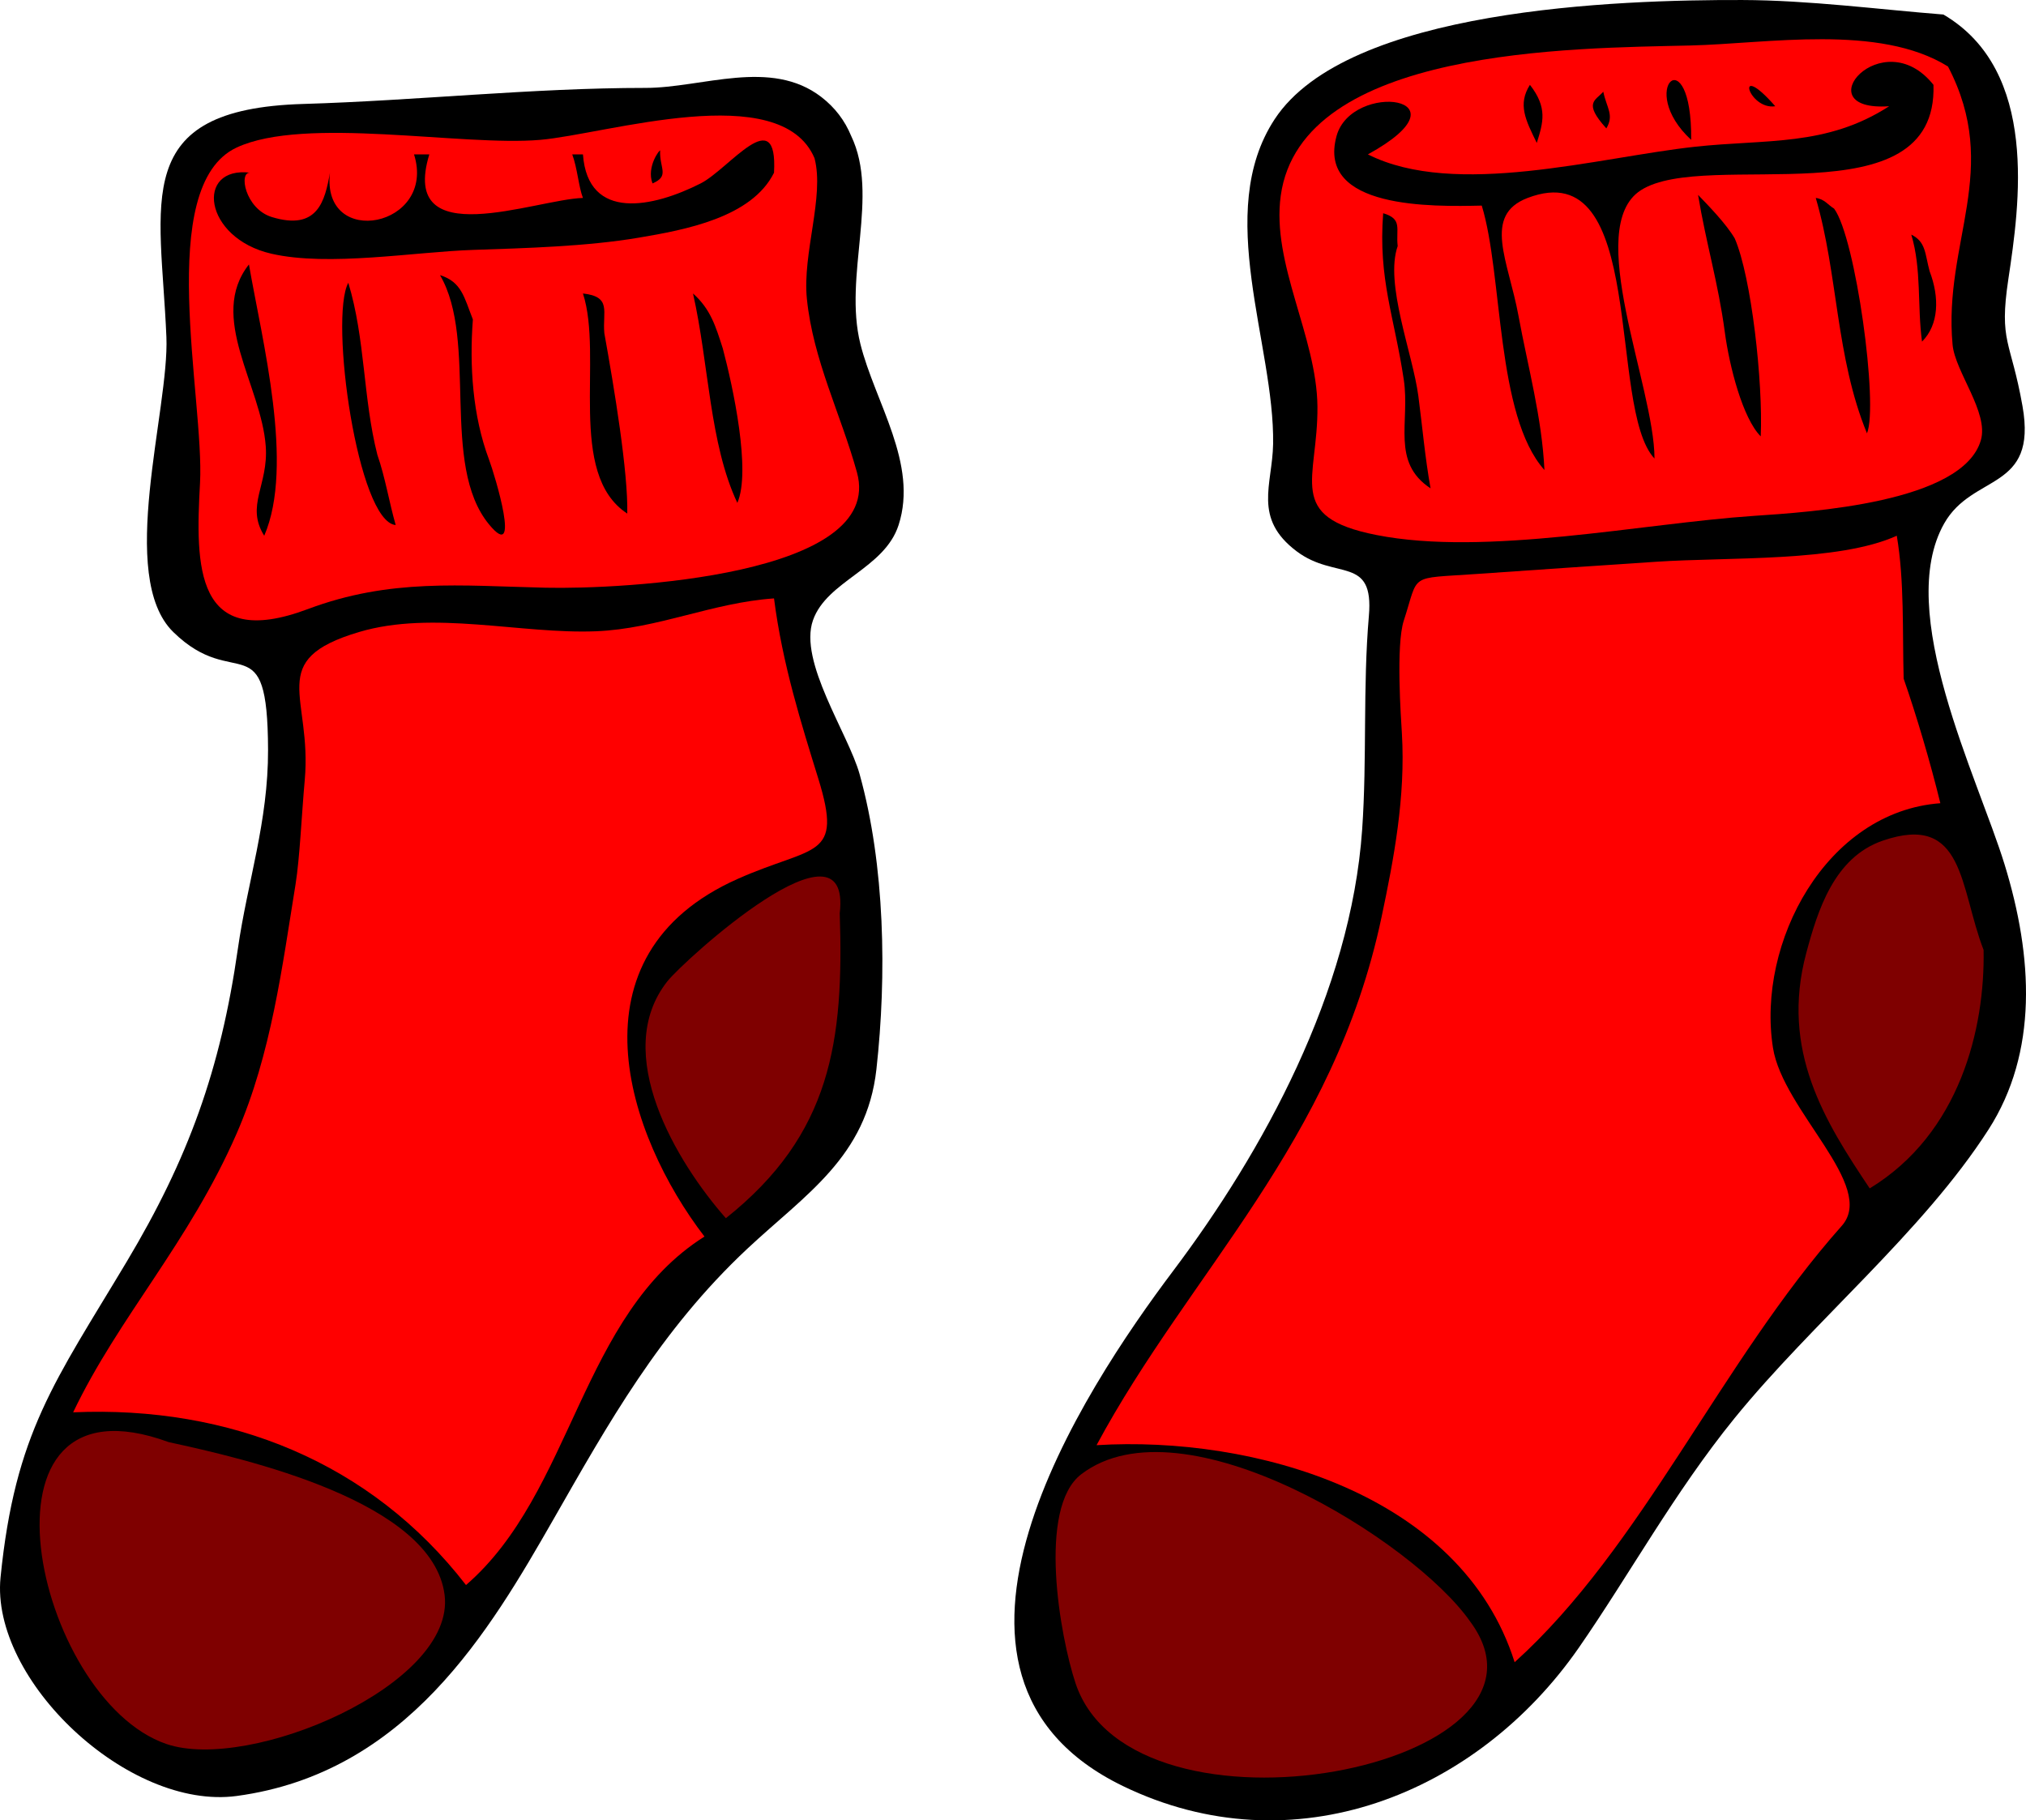
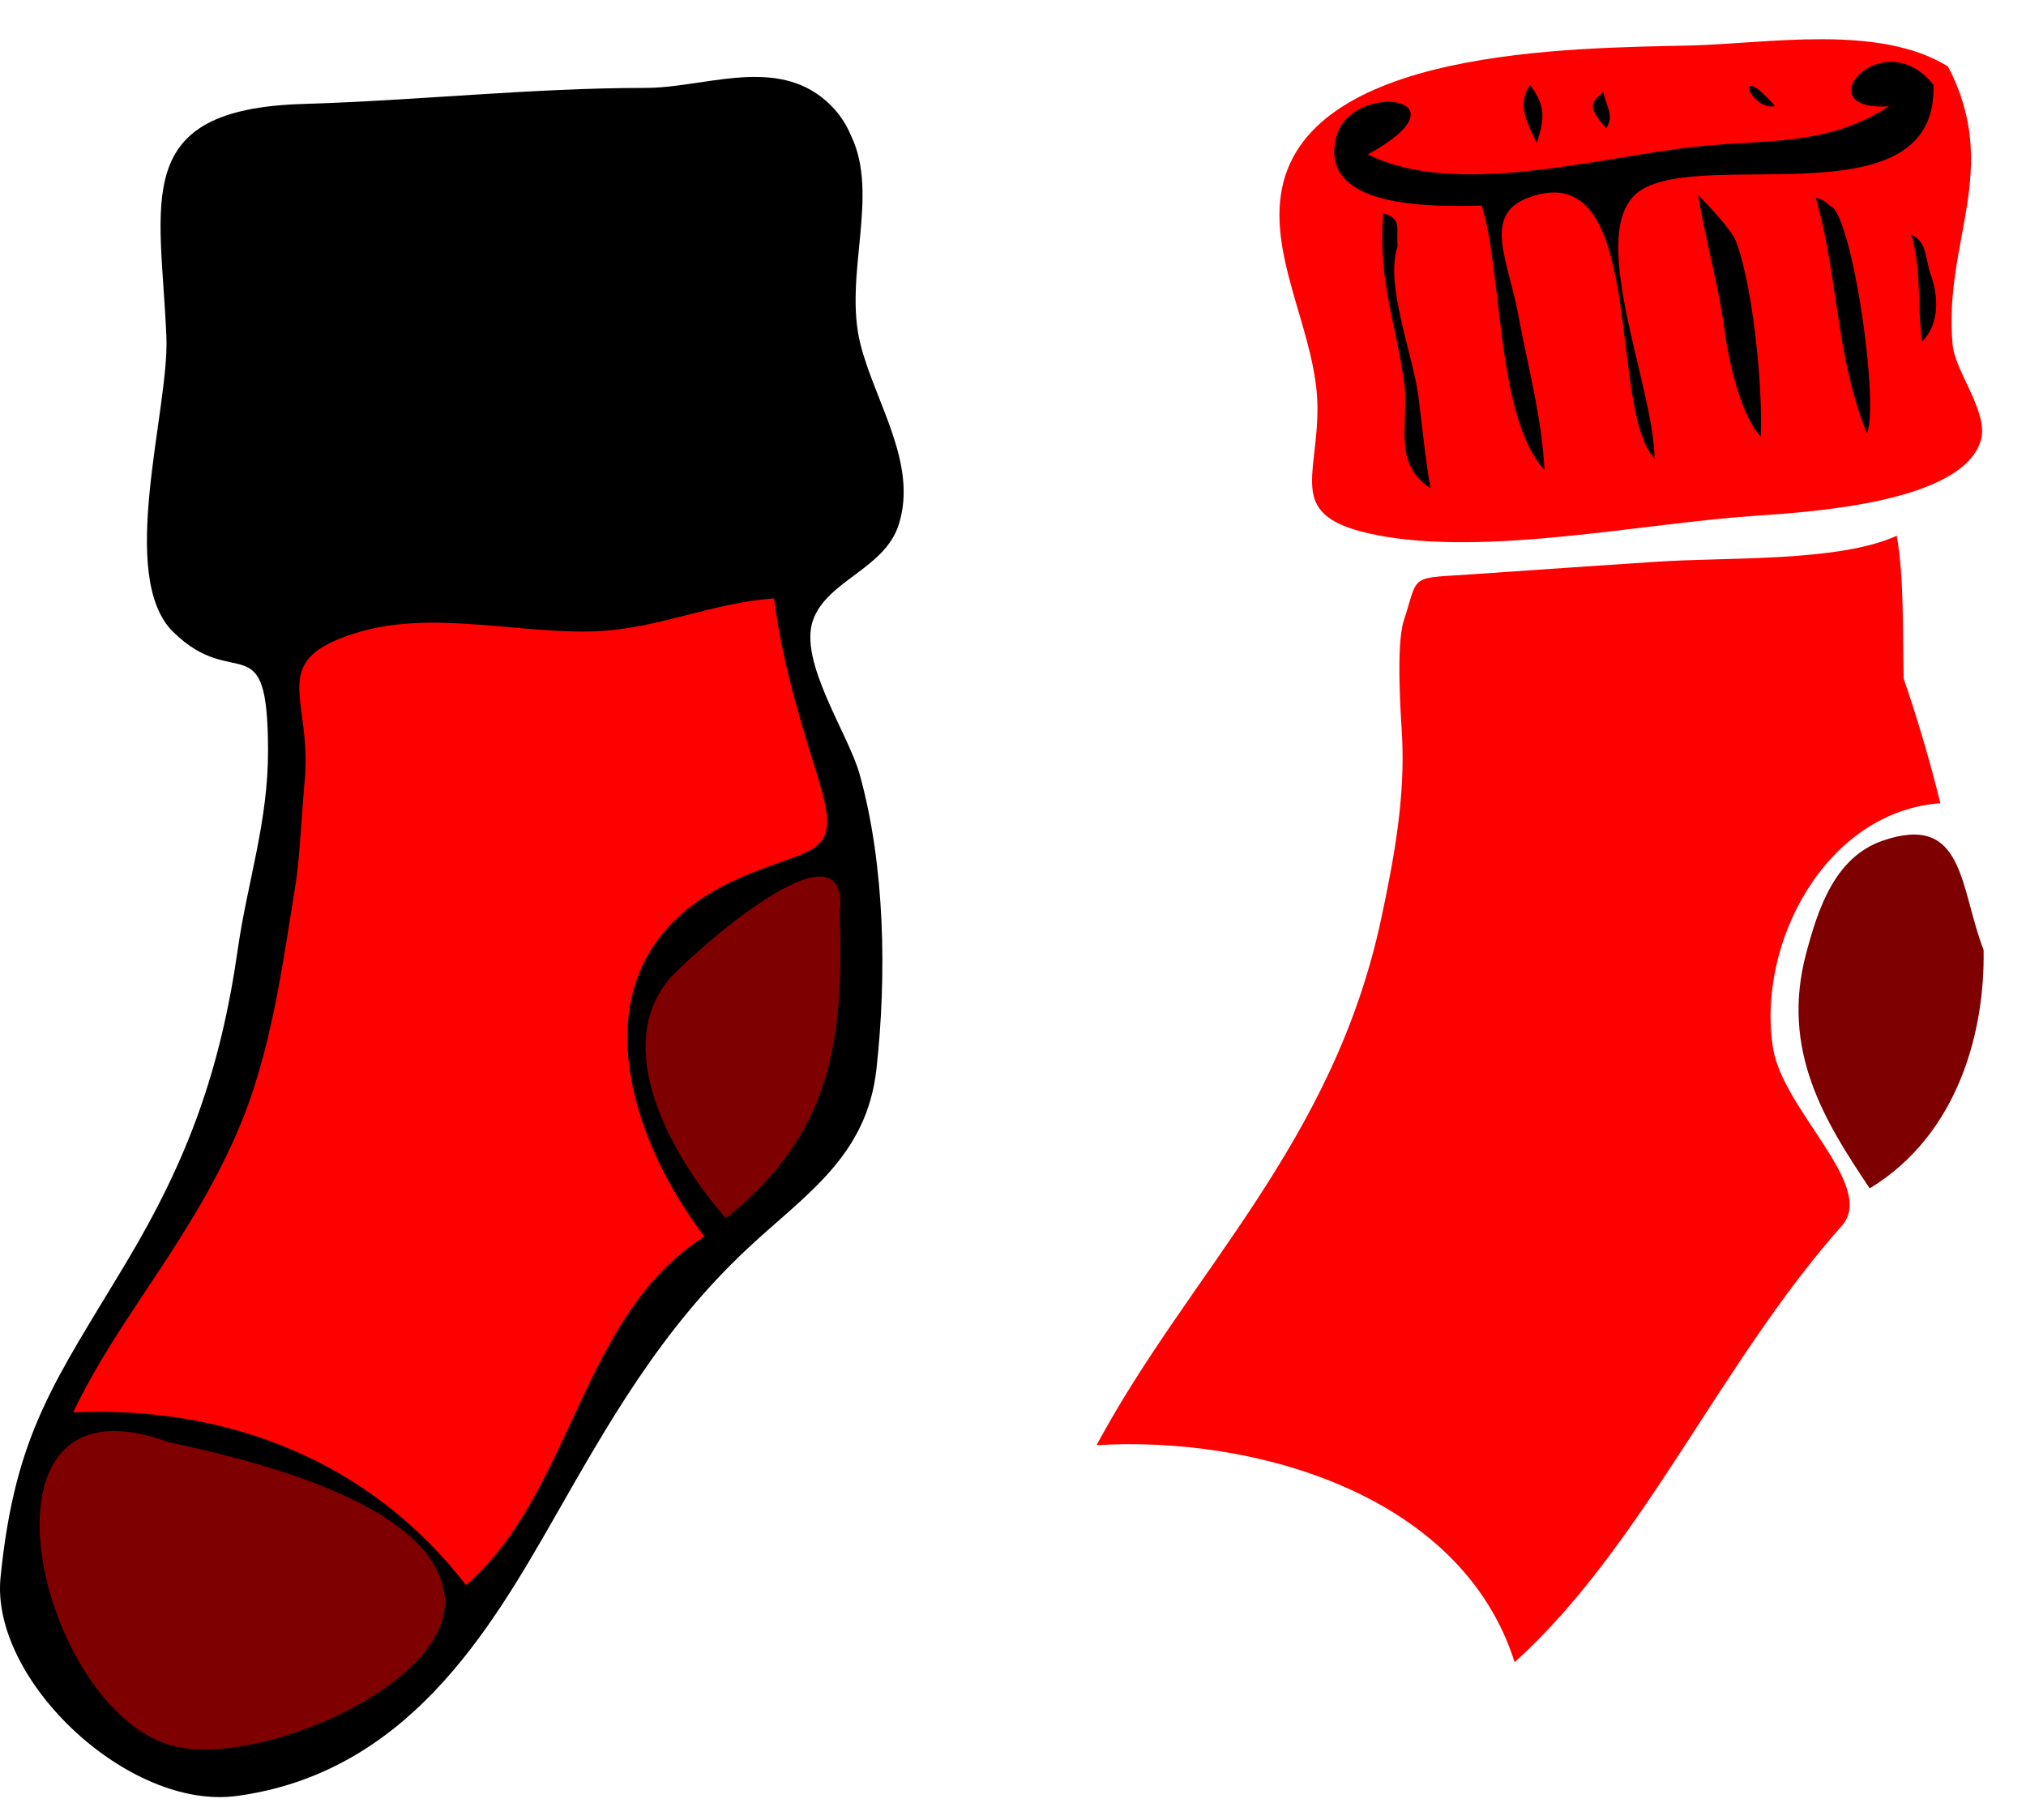
<svg xmlns="http://www.w3.org/2000/svg" width="412.656" height="370.803">
  <title>socken rot</title>
  <g>
    <title>Layer 1</title>
    <g externalResourcesRequired="false" id="g3">
-       <path id="path5" d="m395.833,2.959c19.547,11.467 15.479,38.916 13.233,53.864c-1.955,13 0.489,12.372 2.88,25.919c3.064,17.38 -10.149,13.615 -15.958,23.896c-10.146,17.96 6.804,51.593 12.299,69.431c5.822,18.903 6.838,38.281 -3.269,54.019c-13.476,20.984 -35.763,39.144 -51.763,58.845c-12.15,14.962 -21.533,32.082 -31.68,46.702c-20.766,29.919 -58.214,44.971 -92.859,28.178c-46.535,-22.56 -7.989,-80.731 10.26,-104.974c18.224,-24.208 36.156,-56.721 38.468,-89.853c1.01,-14.484 0.123,-29.054 1.369,-43.516c1.069,-12.4 -6.773,-7.218 -14.681,-13.149c-9.006,-6.757 -4.966,-13.577 -4.825,-21.872c0.34,-20.234 -12.158,-47.152 0.312,-66.161c14.799,-22.56 69.88,-24.357 95.271,-24.285c13.54,0.037 27.964,1.937 40.943,2.956" />
      <path fill="#ff0000" id="path7" d="m396.766,13.545c10.972,21.032 -0.995,35.747 0.935,56.666c0.51,5.524 7.401,13.788 5.761,19.459c-3.677,12.711 -34.628,14.628 -46.236,15.412c-22.832,1.54 -54.612,8.304 -76.902,3.891c-18.65,-3.691 -11.854,-11.268 -11.987,-26.153c-0.128,-14.249 -9.401,-29.061 -7.473,-42.965c4.184,-30.146 59.543,-30.02 83.44,-30.589c15.7,-0.376 38.424,-4.456 52.462,4.279" />
      <path id="path9" d="m393.81,17.281c0.898,27.902 -46.239,12.831 -59.623,21.483c-11.737,7.588 2.796,39.973 2.802,54.642c-9.672,-10.29 -1.365,-62.427 -25.843,-53.085c-9.246,3.528 -3.919,12.808 -1.867,23.974c1.927,10.479 4.782,20.709 5.292,31.446c-9.93,-11.129 -8.423,-39.68 -12.766,-53.863c-9.992,0.224 -33.662,0.735 -29.578,-14.167c3.083,-11.244 27.951,-8.112 6.384,3.736c17.788,8.976 46.948,0.593 66.628,-1.557c14.443,-1.578 26.766,0.014 39.542,-8.25c-17.407,1.205 -1.407,-17.459 9.029,-4.359" />
-       <path id="path11" d="m344.46,28.49c-11.379,-10.485 0.166,-21.128 0,0" />
      <path fill="black" id="path13" d="m173.375,27.711c5.805,12.11 -1.607,28.435 1.868,42.344c2.975,11.904 11.815,24.413 7.783,36.895c-2.885,8.933 -14.589,11.327 -17.435,19.382c-2.982,8.441 7.195,23.11 9.496,31.368c5.178,18.577 5.54,41.023 3.424,60.089c-1.983,17.869 -14.489,25.514 -26.309,36.585c-17.819,16.688 -28.447,35.832 -39.385,54.951c-13.113,22.919 -29.994,51.835 -64.605,56.51c-22.075,2.98 -50.192,-23.634 -48.102,-44.522c2.958,-29.547 11.138,-39.965 25.687,-64.294c12.552,-20.992 19.127,-39.114 22.65,-63.749c1.949,-13.63 6.196,-25.901 6.149,-40.553c-0.082,-26.087 -6.638,-11.578 -19.303,-23.974c-11.539,-11.293 -0.787,-45.348 -1.401,-60.089c-1.153,-27.702 -7.591,-46.43 27.865,-47.48c23.06,-0.683 46.724,-3.27 69.742,-3.27c11.533,0 25.489,-6.104 35.806,1.868c2.755,2.129 4.748,4.742 6.07,7.939" />
      <path id="path15" d="m361.584,21.64c-5.481,0.863 -8.514,-9.714 0,0" />
      <path id="path17" d="m313.014,29.112c-2.313,-4.703 -3.907,-7.858 -1.399,-11.831c3.623,4.639 2.712,7.64 1.399,11.831" />
      <path id="path19" d="m326.558,18.683c0.692,3.341 2.254,4.715 0.623,7.472c-4.744,-5.25 -2.247,-5.641 -0.623,-7.472" />
-       <path fill="#ff0000" id="path21" d="m165.902,32.226c2.057,7.816 -2.496,19.376 -1.556,28.645c1.261,12.446 6.893,23.445 10.196,35.337c5.866,21.119 -47.793,23.869 -63.437,23.507c-17.334,-0.4 -31.611,-1.94 -48.415,4.359c-23.051,8.641 -22.882,-8.753 -21.95,-25.687c0.937,-16.991 -9.347,-60.512 7.473,-68.34c13.887,-6.463 45.852,-0.185 61.804,-1.557c13.562,-1.167 48.989,-12.544 55.885,3.736" />
      <path id="path23" d="m157.652,35.184c-4.55,9.152 -18.144,11.639 -27.555,13.232c-10.61,1.796 -23.032,2.129 -33.781,2.491c-11.901,0.399 -29.341,3.449 -41.02,0.778c-13.923,-3.184 -15.579,-17.937 -4.281,-16.501c-2.486,-0.316 -1.114,7.358 4.359,9.029c9.35,2.855 10.814,-3.296 11.831,-9.029c-1.797,15.686 21.785,11.08 17.125,-3.737c1.038,0 2.076,0 3.114,0c-6.205,20.343 21.609,9.149 31.29,8.874c-0.873,-2.216 -1.145,-6.14 -2.181,-8.874c0.728,0 1.454,0 2.181,0c1.001,13.746 14.385,10.785 23.974,5.916c5.811,-2.95 15.756,-16.754 14.944,-2.179" />
      <path id="path25" d="m134.456,30.669c-0.161,3.623 2.008,5.176 -1.557,6.694c-1.283,-3.472 1.58,-7.055 1.557,-6.694" />
      <path id="path27" d="m353.334,48.571c3.396,7.826 5.775,29.281 5.291,40.32c-3.66,-3.672 -6.375,-14.202 -7.316,-21.25c-1.342,-10.067 -3.804,-18.003 -5.447,-27.943c2.037,2.113 5.696,5.846 7.472,8.873" />
      <path id="path29" d="m373.572,42.5c4.406,5.944 9.063,40.101 6.693,45.769c-6.394,-15.559 -5.865,-32.377 -10.43,-47.948c1.795,0.23 2.487,1.426 3.737,2.179" />
      <path id="path31" d="m284.681,50.128c-2.688,7.663 3.062,21.877 4.203,30.513c0.84,6.352 1.358,12.532 2.492,18.836c-8.086,-5.325 -4.161,-13.506 -5.449,-22.106c-1.933,-12.913 -5.231,-20.46 -4.203,-33.936c4.024,1.185 2.552,3.147 2.957,6.693" />
      <path id="path33" d="m393.031,55.266c2.028,5.31 1.898,10.875 -1.556,14.322c-0.985,-7.347 -0.059,-14.702 -2.181,-21.794c3.003,1.469 2.76,3.893 3.737,7.472" />
      <path id="path35" d="m50.704,53.865c2.672,15.475 9.305,40.941 3.114,55.264c-3.851,-6.139 0.88,-10.283 0.311,-18.214c-0.891,-12.43 -11.857,-26.337 -3.425,-37.05" />
      <path fill="black" id="path37" d="m96.316,65.073c-0.717,9.425 -0.049,19.633 3.27,28.488c1.231,3.287 6.694,21.39 0,13.233c-9.988,-12.172 -2.138,-37.329 -9.963,-50.75c4.427,1.392 4.916,4.529 6.693,9.029" />
      <path id="path39" d="m76.858,92.627c1.611,4.639 2.385,9.593 3.736,14.322c-7.727,-0.639 -13.548,-42.145 -9.652,-49.348c3.484,11.455 2.981,23.483 5.916,35.026" />
      <path fill="black" id="path41" d="m123.092,67.876c2.019,11.173 4.867,28.42 4.67,36.738c-12.398,-8.092 -4.82,-31.91 -9.029,-44.834c5.926,0.659 3.946,3.659 4.359,8.096" />
      <path id="path43" d="m147.222,70.989c2.088,7.832 5.784,25.024 2.958,31.446c-5.694,-12.086 -5.766,-28.223 -9.028,-42.655c3.59,3.199 4.616,6.681 6.07,11.209" />
      <path fill="#ff0000" id="path45" d="m387.737,138.239c2.6,7.464 5.435,17.039 7.474,25.375c-23.228,1.7 -37.462,28.39 -34.093,49.814c2.016,12.823 21.212,28.171 14.011,36.274c-24.729,27.823 -40.611,65.425 -66.628,88.888c-10.865,-34.402 -53.337,-46.17 -85.154,-44.211c18.979,-35.336 48.343,-61.494 58.066,-107.647c2.482,-11.782 4.894,-24.386 4.124,-37.362c-0.17,-2.894 -1.254,-17.932 0.391,-22.963c3.181,-9.732 0.73,-8.501 14.825,-9.49c12.202,-0.856 24.41,-1.677 36.616,-2.491c14.736,-0.982 37.121,0.093 48.968,-5.298c1.563,9.175 1.137,19.53 1.4,29.111" />
      <path fill="#ff0000" id="path47" d="m157.652,121.894c1.722,13.463 5.608,25.668 9.029,36.739c5.081,16.448 -0.802,13.447 -16.423,20.394c-35.023,15.574 -22.503,52.382 -6.771,72.855c-25.285,15.938 -26.787,52.173 -48.571,70.987c-19.366,-25.025 -48.111,-36.57 -80.017,-35.184c9.315,-19.483 23.59,-34.527 33.314,-56.82c7.047,-16.156 9.286,-34.101 11.987,-50.75c0.854,-5.261 1.258,-14.452 1.868,-21.172c1.561,-17.195 -8.161,-24.479 11.052,-30.2c15.104,-4.497 32.907,0.452 48.26,-0.155c12.585,-0.497 23.703,-5.838 36.272,-6.694" />
      <path fill="#7f0000" id="path49" d="m404.018,193.503c0.295,16.012 -4.823,37.393 -23.195,48.57c-9.084,-13.574 -18.254,-28.068 -12.921,-47.948c2.324,-8.667 5.674,-19.479 15.566,-22.882c16.717,-5.75 15.631,9.515 20.55,22.26" />
      <path fill="#7f0000" id="path51" d="m171.039,186.032c0.866,26.009 -1.692,45.02 -23.194,62.115c-9.992,-11.333 -23.475,-33.652 -11.909,-48.261c3.401,-4.297 37.581,-35.299 35.103,-13.854" />
      <path fill="#7f0000" id="path53" d="m34.358,293.757c15.569,3.383 53.806,12.062 56.199,31.134c2.298,18.311 -39.711,36.155 -56.666,30.356c-26.817,-9.172 -41.49,-76.889 0.467,-61.49" />
-       <path fill="#7f0000" id="path55" d="m299.47,330.34c22.001,29.744 -68.79,47.377 -80.405,12.533c-3.157,-9.472 -7.828,-35.702 1.169,-42.576c20.648,-15.78 67.744,13.553 79.236,30.043" />
    </g>
  </g>
</svg>